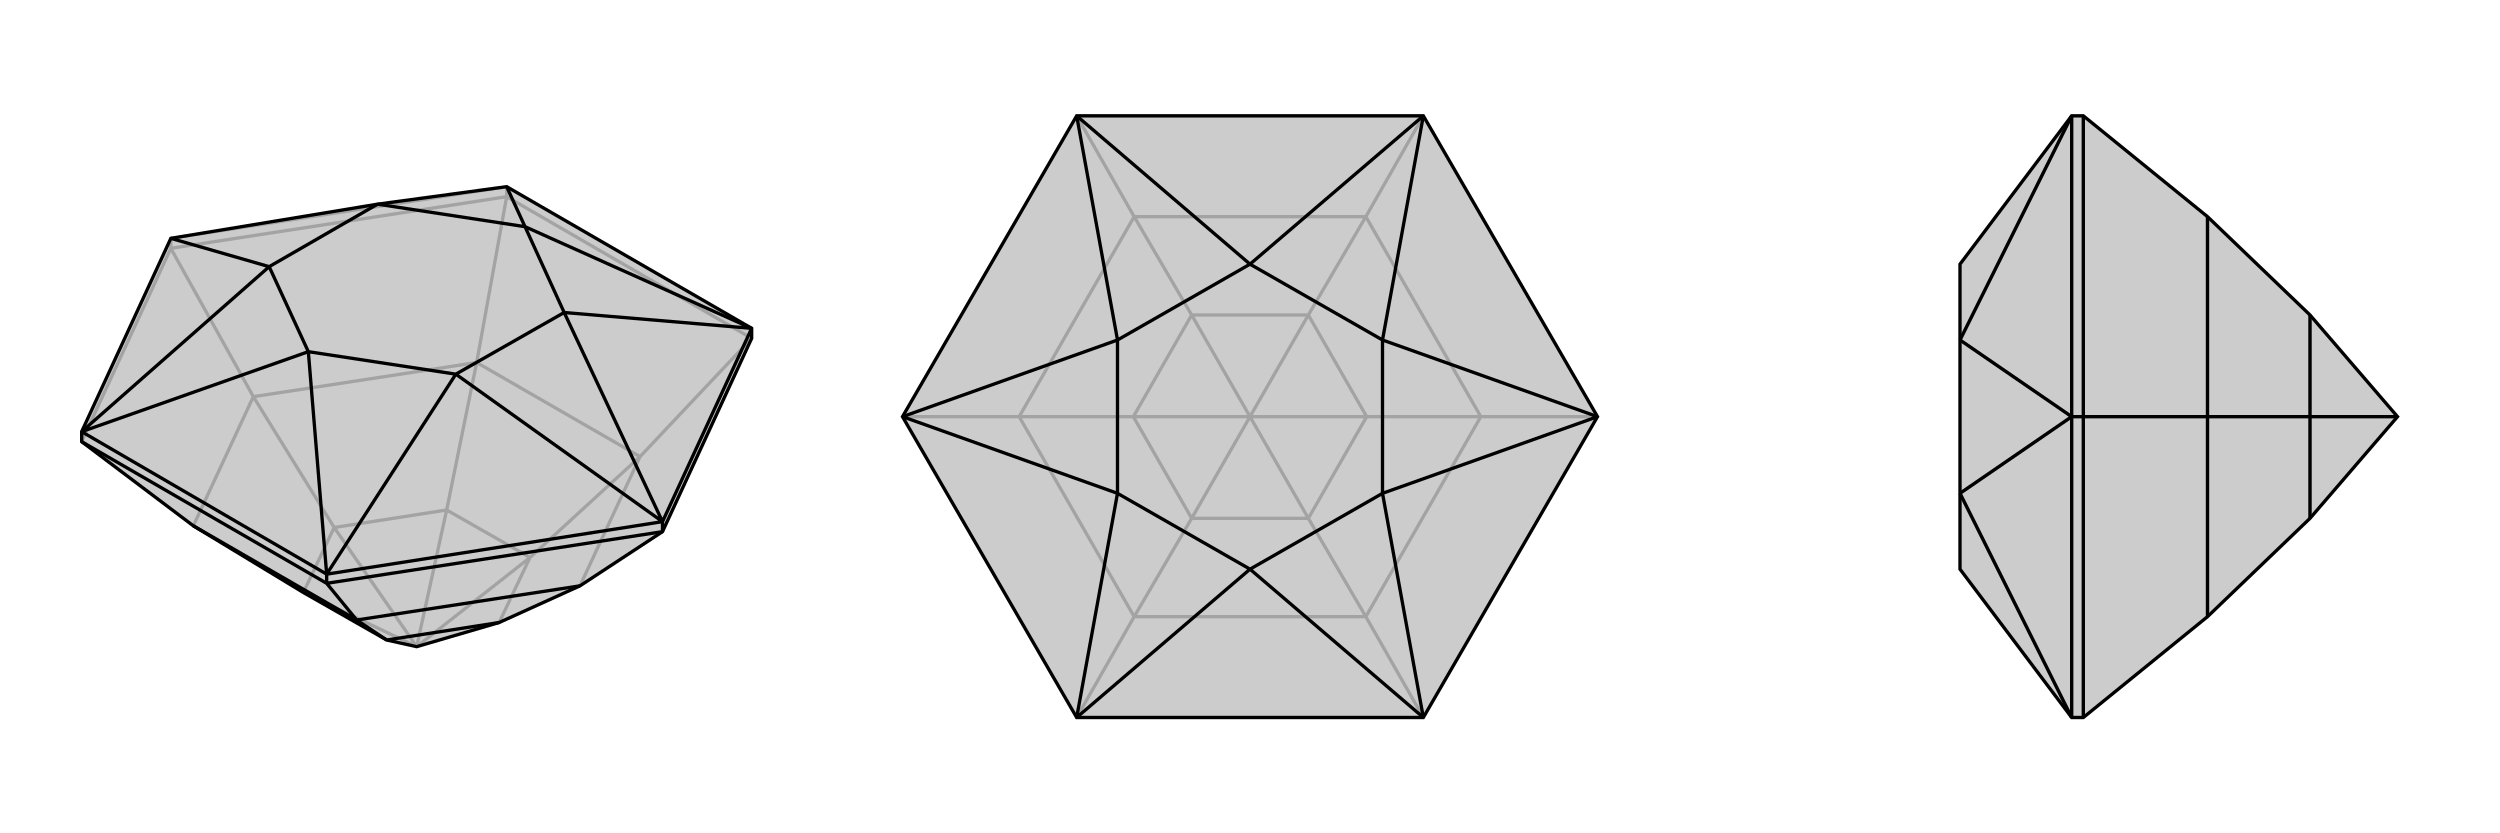
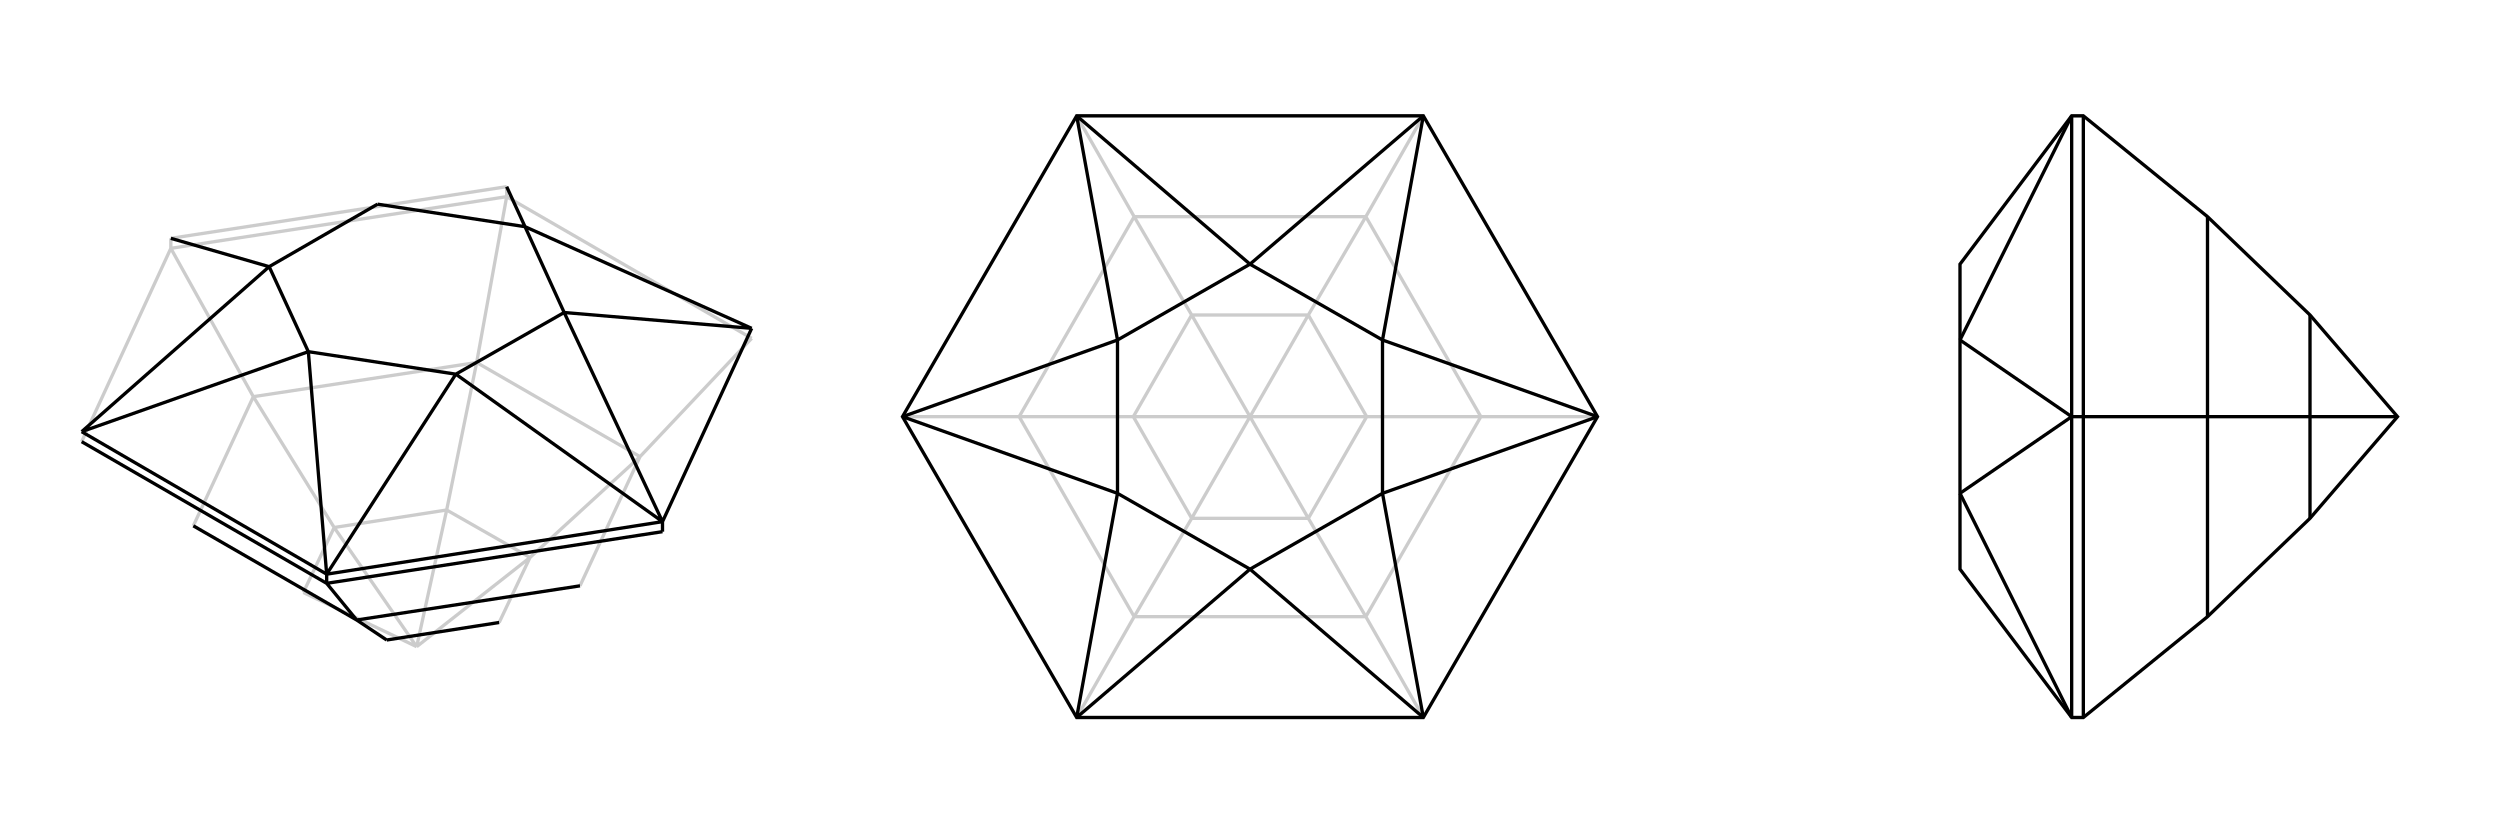
<svg xmlns="http://www.w3.org/2000/svg" viewBox="0 0 3000 1000">
  <g stroke="currentColor" stroke-width="4" fill="none" transform="translate(0 -32)">
-     <path fill="currentColor" stroke="none" fill-opacity=".2" d="M902,438L902,426L608,256L453,277L205,318L98,550L98,562L232,663L364,743L464,800L500,808L599,779L696,735L795,670z" />
    <path stroke-opacity=".2" d="M608,268L608,256M205,330L205,318M902,438L608,268M902,438L768,580M608,268L205,330M608,268L572,467M98,562L205,330M205,330L304,508M696,735L768,580M768,580L572,467M768,580L636,701M572,467L304,508M572,467L536,644M232,663L304,508M304,508L401,665M599,779L636,701M636,701L536,644M636,701L500,808M536,644L401,665M500,808L536,644M401,665L364,743M500,808L364,743M500,808L401,665M205,318L608,256" />
-     <path d="M902,438L902,426L608,256L453,277L205,318L98,550L98,562L232,663L364,743L464,800L500,808L599,779L696,735L795,670z" />
    <path d="M392,732L392,721M795,670L795,658M392,732L98,562M392,732L795,670M392,732L428,776M428,776L232,663M428,776L696,735M428,776L464,800M464,800L599,779M902,426L795,658M795,658L392,721M392,721L98,550M902,426L630,304M902,426L677,407M795,658L677,407M795,658L547,481M392,721L547,481M392,721L370,454M98,550L370,454M98,550L323,352M205,318L323,352M608,256L630,304M677,407L630,304M677,407L547,481M547,481L370,454M370,454L323,352M323,352L453,277M630,304L453,277" />
  </g>
  <g stroke="currentColor" stroke-width="4" fill="none" transform="translate(1000 0)">
-     <path fill="currentColor" stroke="none" fill-opacity=".2" d="M917,500L708,861L292,861L83,500L292,139L708,139z" />
    <path stroke-opacity=".2" d="M708,861L639,740M917,500L777,500M708,139L639,260M292,139L361,260M292,861L361,740M83,500L223,500M639,740L361,740M639,740L777,500M639,740L570,622M777,500L639,260M777,500L640,500M639,260L361,260M639,260L570,378M361,260L223,500M361,260L430,378M361,740L223,500M361,740L430,622M223,500L360,500M570,622L430,622M570,622L640,500M570,622L500,500M640,500L570,378M640,500L500,500M570,378L430,378M570,378L500,500M430,378L360,500M500,500L430,378M360,500L430,622M500,500L430,622M500,500L360,500" />
    <path d="M917,500L708,861L292,861L83,500L292,139L708,139z" />
    <path d="M708,139L500,317M708,139L659,408M917,500L659,408M917,500L659,592M708,861L659,592M708,861L500,683M292,861L500,683M292,861L341,592M83,500L341,592M83,500L341,408M292,139L500,317M292,139L341,408M659,408L500,317M659,408L659,592M659,592L500,683M500,683L341,592M341,592L341,408M500,317L341,408" />
  </g>
  <g stroke="currentColor" stroke-width="4" fill="none" transform="translate(2000 0)">
-     <path fill="currentColor" stroke="none" fill-opacity=".2" d="M649,740L772,622L877,500L772,378L649,260L500,139L486,139L352,317L352,408L352,592L352,683L486,861L500,861z" />
-     <path stroke-opacity=".2" d="M500,500L486,500M500,139L500,500M500,861L500,500M500,500L649,500M649,260L649,500M649,740L649,500M649,500L772,500M772,378L772,500M772,500L772,622M877,500L772,500M486,861L486,500M486,500L486,139M486,861L352,592M486,500L352,592M486,500L352,408M486,139L352,408" />
    <path d="M649,740L772,622L877,500L772,378L649,260L500,139L486,139L352,317L352,408L352,592L352,683L486,861L500,861z" />
    <path d="M500,500L486,500M500,861L500,500M500,500L500,139M500,500L649,500M649,740L649,500M649,500L649,260M649,500L772,500M772,622L772,500M772,500L772,378M772,500L877,500M486,139L486,500M486,500L486,861M486,139L352,408M486,500L352,408M486,500L352,592M486,861L352,592" />
  </g>
</svg>